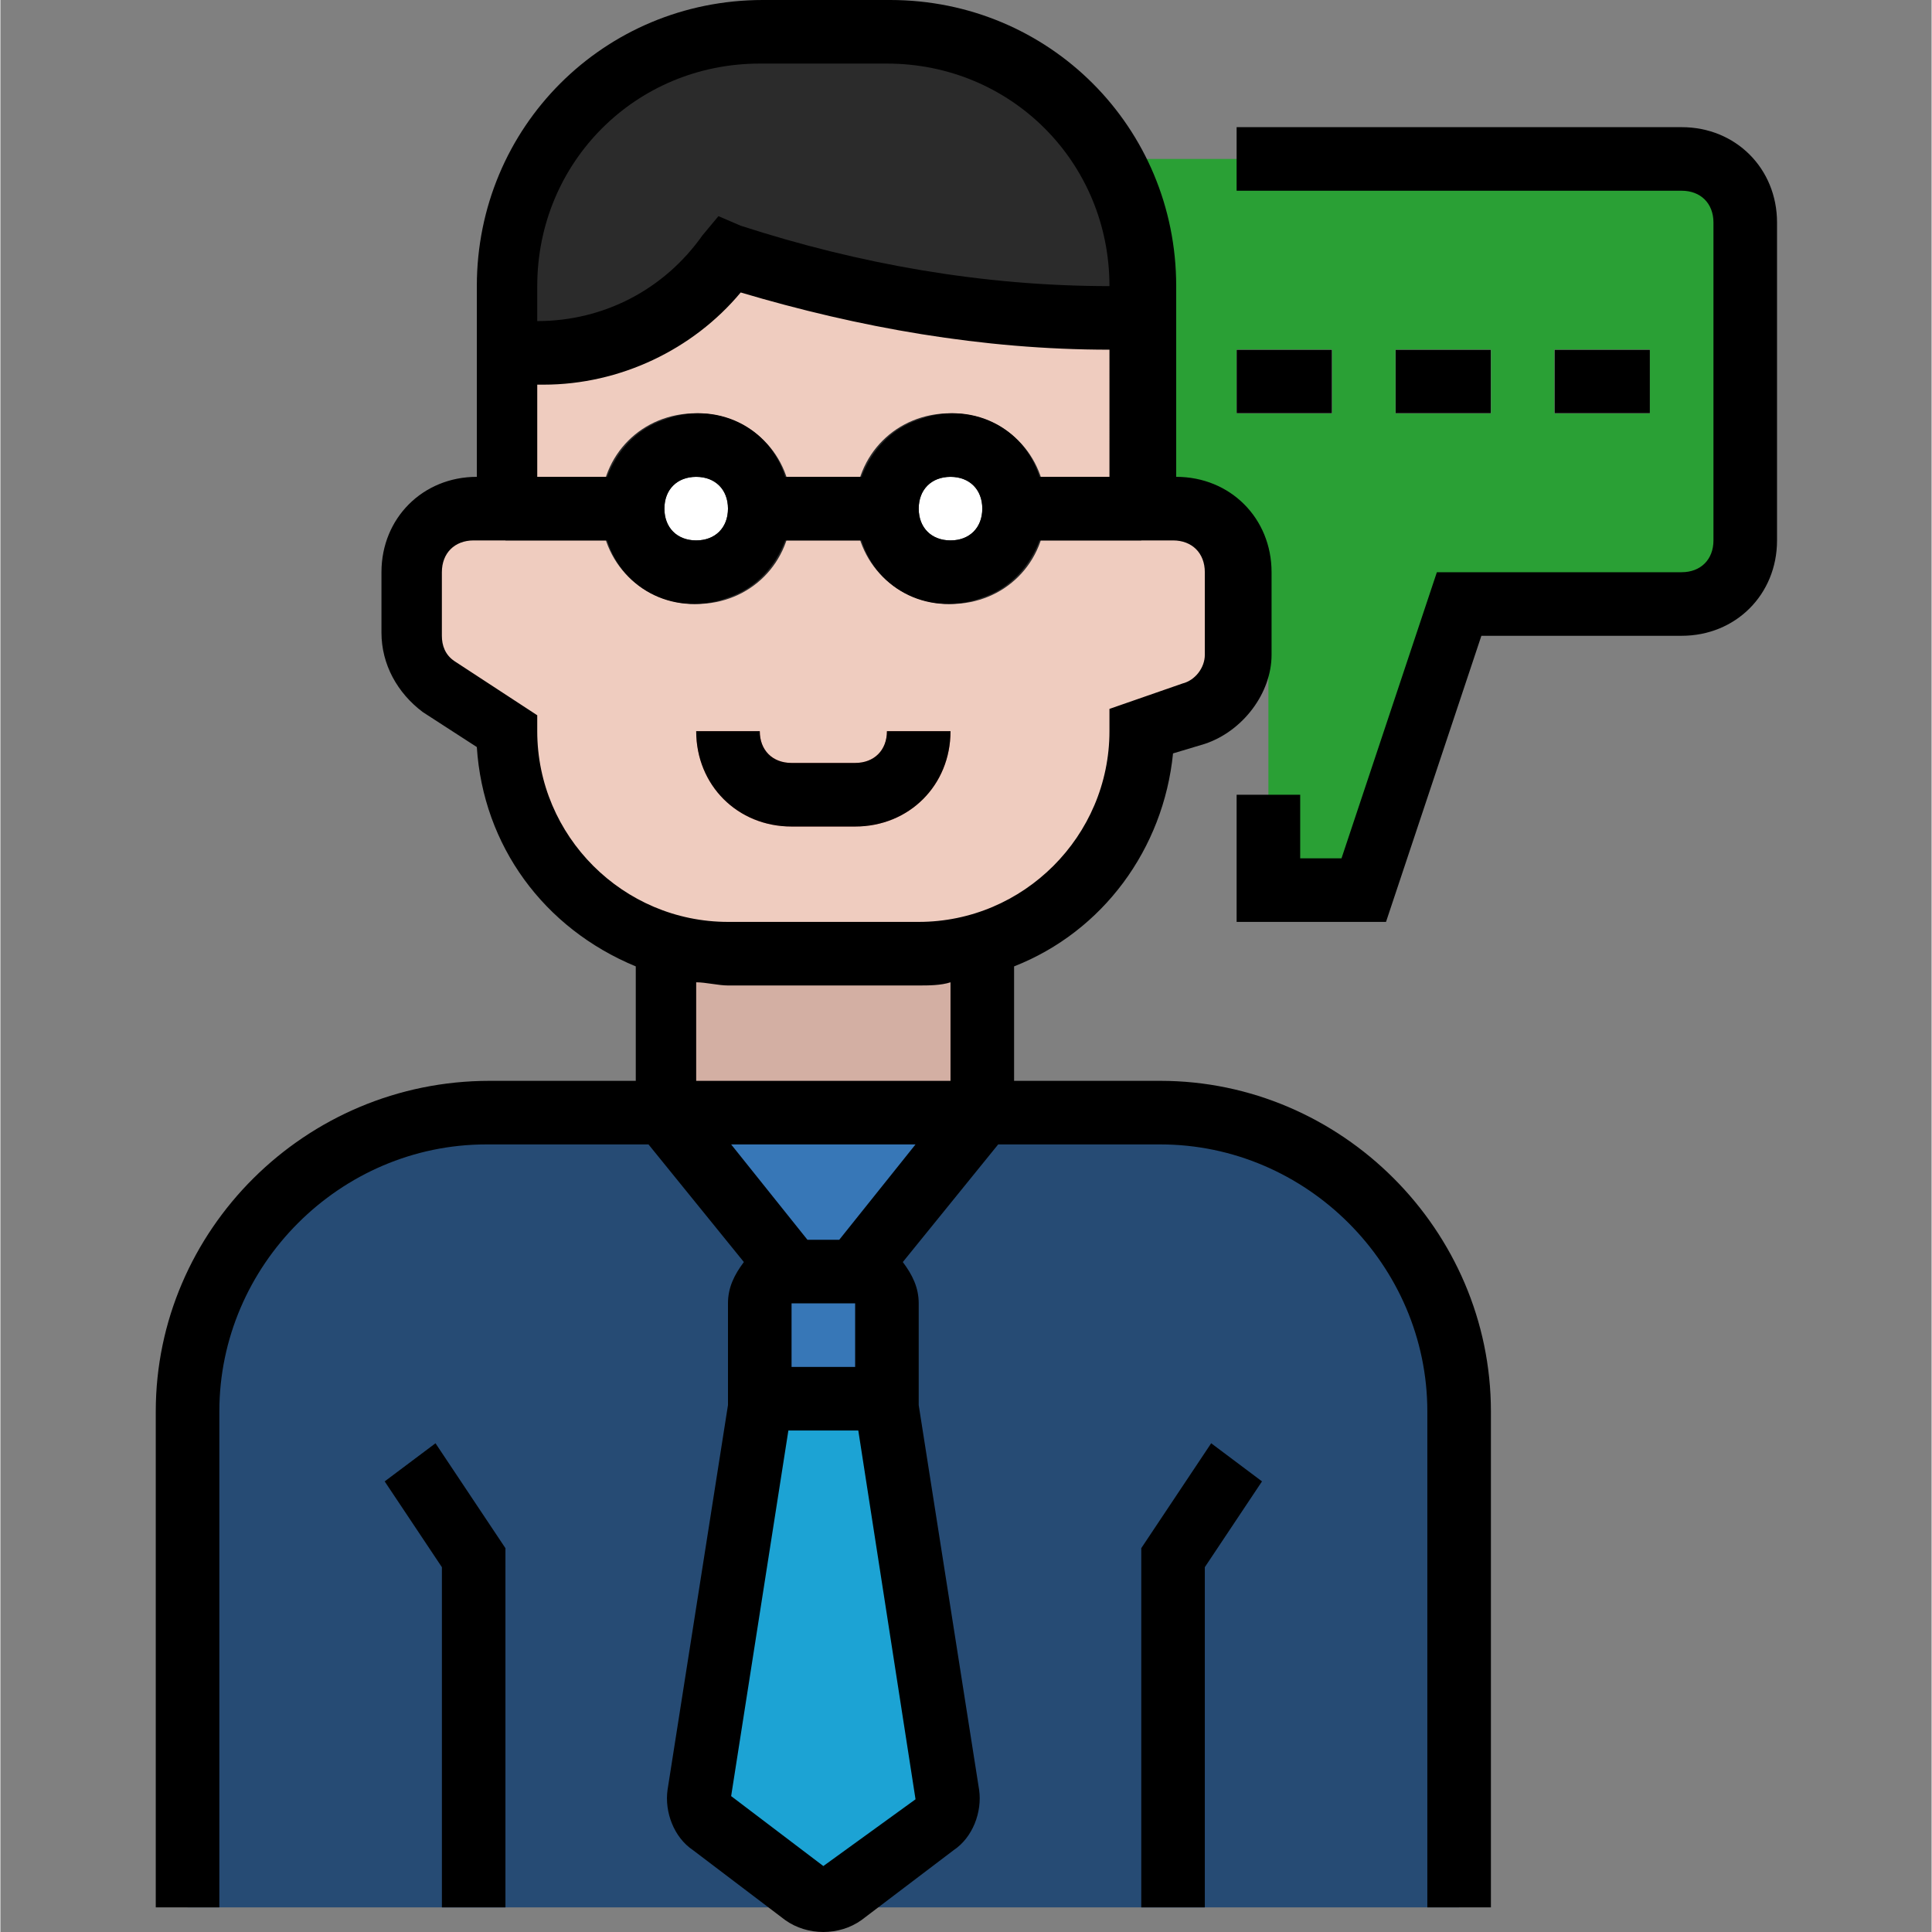
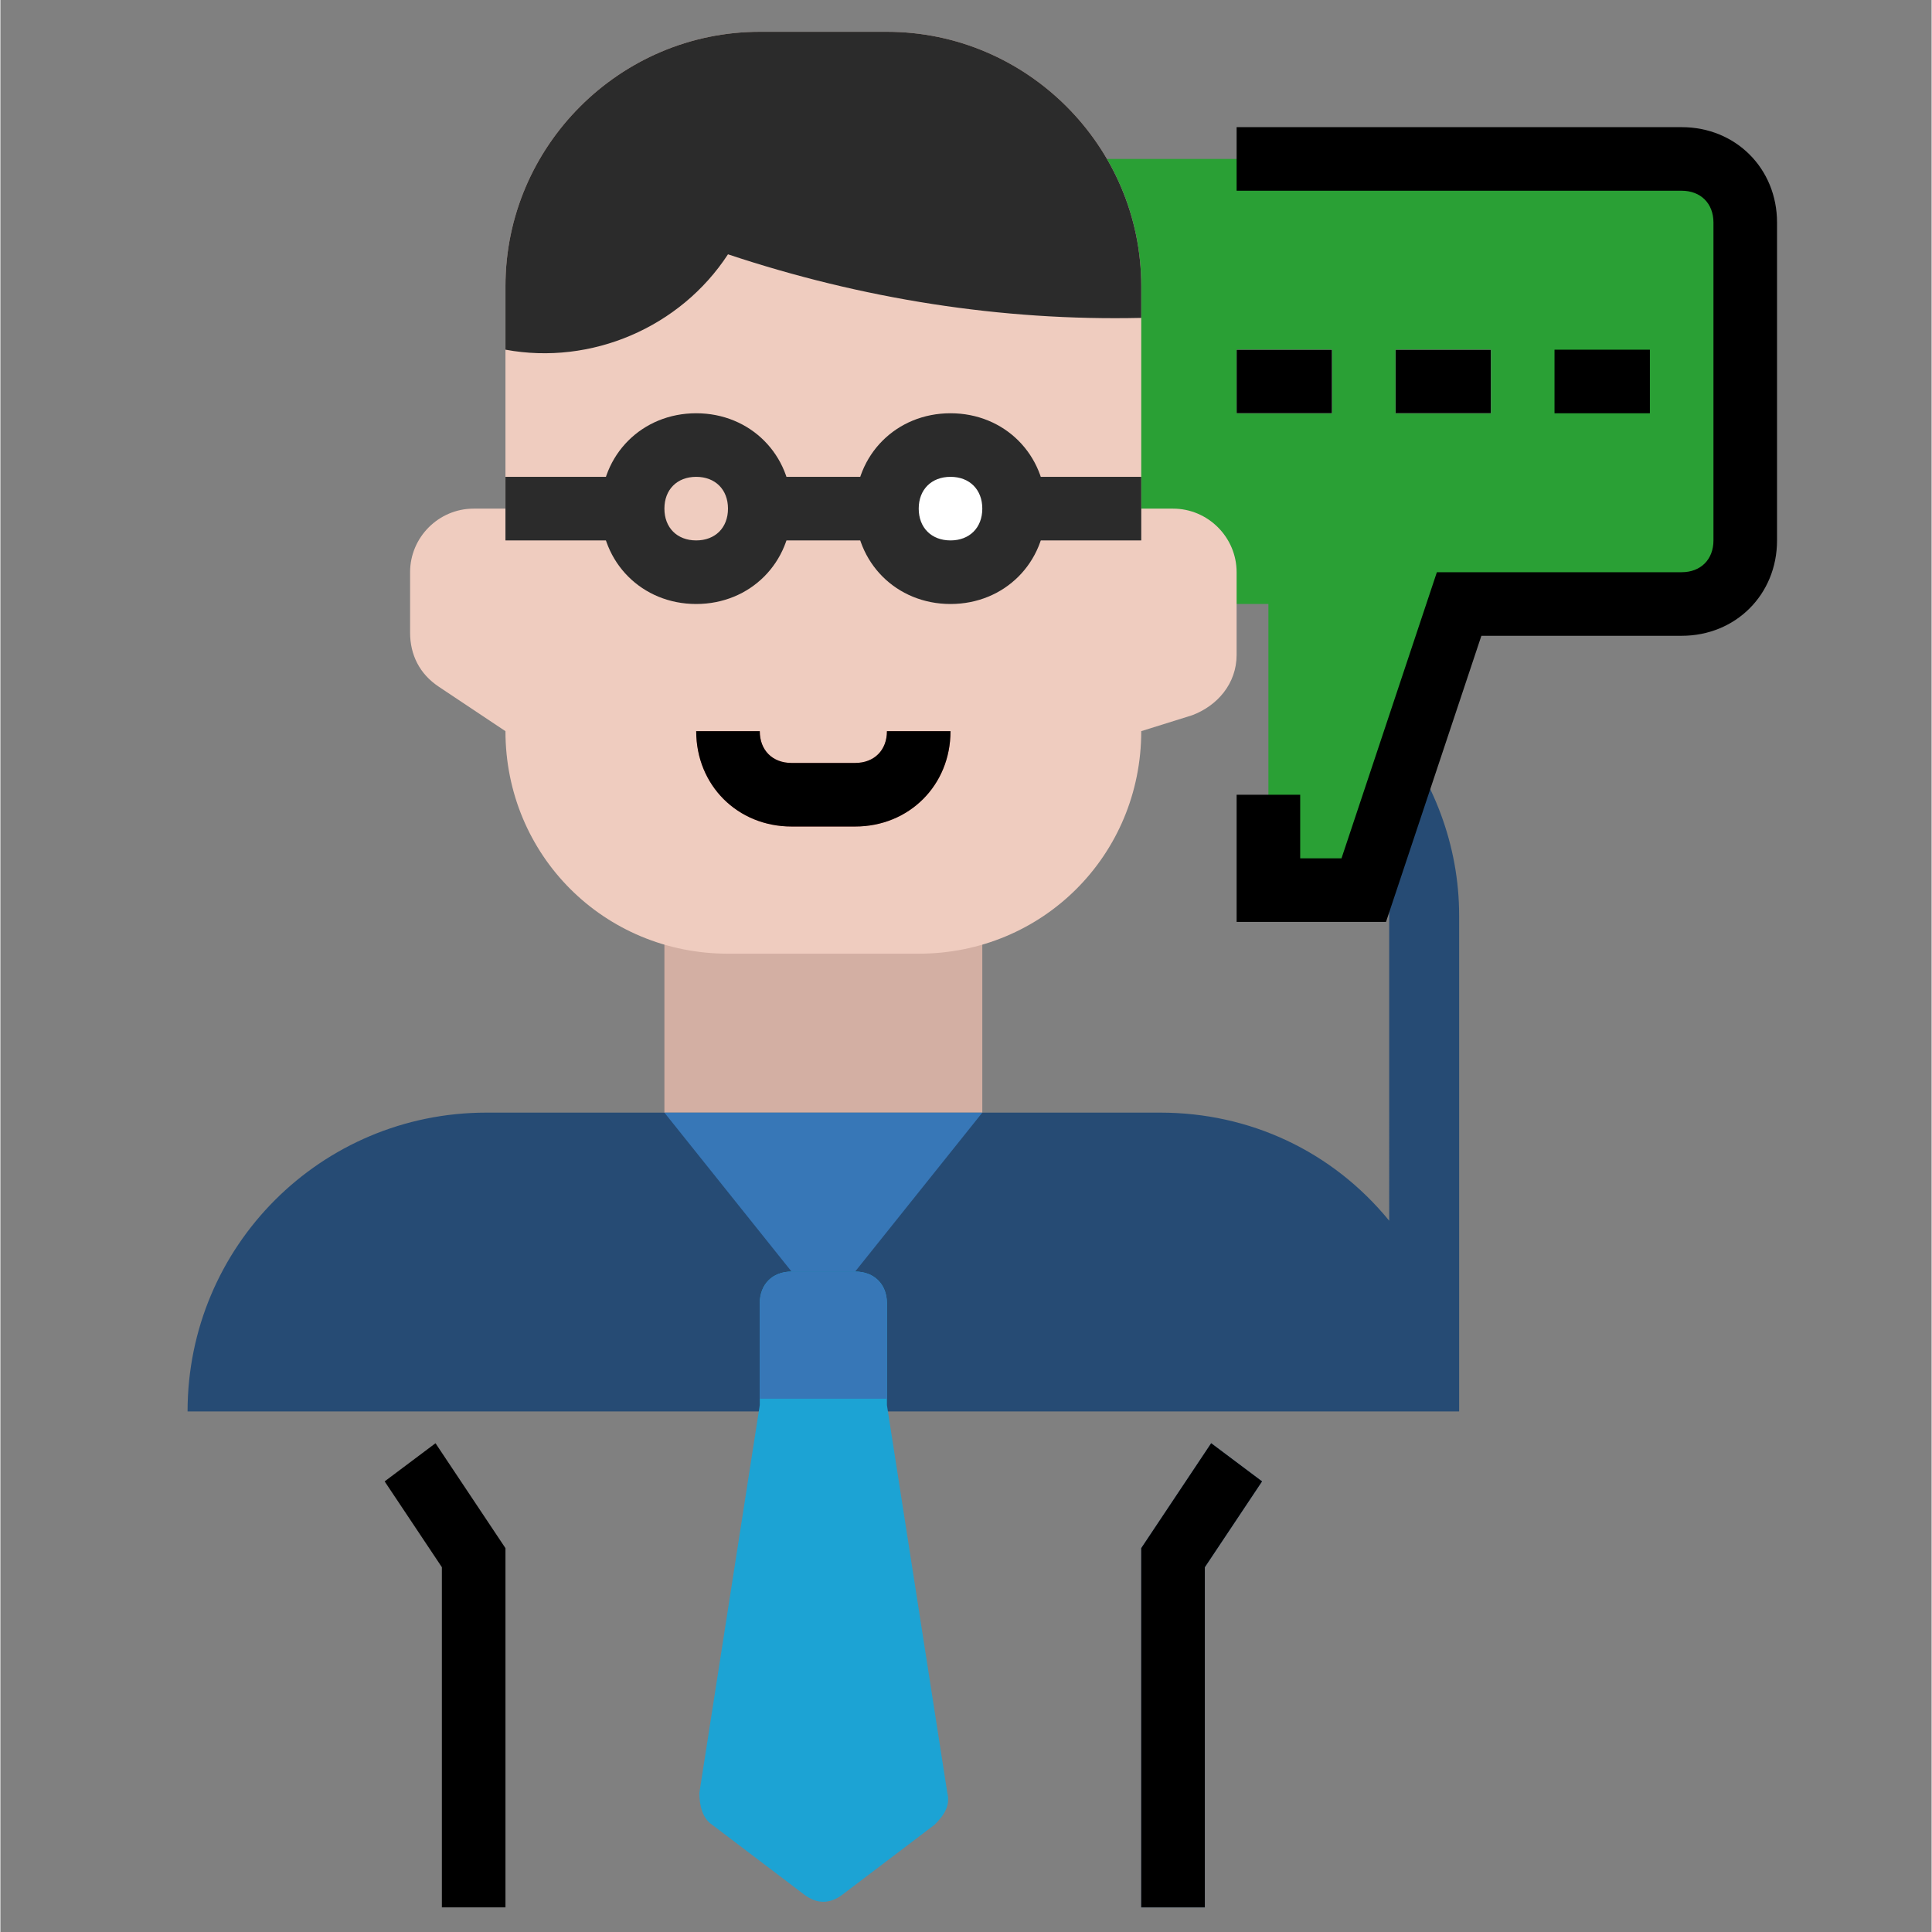
<svg xmlns="http://www.w3.org/2000/svg" height="486pt" viewBox="-39 0 486 486.2" width="486pt">
  <rect x="-39" y="0" width="486" height="486.2" fill="#808080" stroke="none" />
  <path d="m384.102 40h-152c-8.801 0-16 7.199-16 16v80c0 8.801 7.199 16 16 16h48v72h24l24-72h56c8.797 0 16-7.199 16-16v-80c0-8.801-7.203-16-16-16zm0 0" fill="#2aa035" />
-   <path d="m310.5 307.199c-14.398-17.598-35.199-27.199-57.602-27.199h-169.598c-41.602 0-75.199 33.602-75.199 75.199v124.801h320v-124.801c0-17.598-6.402-34.398-17.602-48zm0 0" fill="#264b74" />
+   <path d="m310.5 307.199c-14.398-17.598-35.199-27.199-57.602-27.199h-169.598c-41.602 0-75.199 33.602-75.199 75.199h320v-124.801c0-17.598-6.402-34.398-17.602-48zm0 0" fill="#264b74" />
  <path d="m128.102 232h80v48h-80zm0 0" fill="#d3afa3" />
-   <path d="m88.102 480h-16v-85.602l-14.402-21.598 12.801-9.602 17.602 26.402zm0 0" fill="#2f5989" />
  <path d="m184.102 328v25.602l15.199 97.598c.801 3.199-.801 5.602-3.199 8l-23.203 17.602c-3.199 2.398-6.398 2.398-9.598 0l-23.199-17.602c-2.402-1.598-3.203-4.801-3.203-8l15.203-97.598v-25.602c0-4.801 3.199-8 8-8h16c4.797 0 8 3.199 8 8zm0 0" fill="#1ca3d4" />
  <path d="m248.102 128h8c8.797 0 16 7.199 16 16v20.801c0 7.199-4.801 12.801-11.203 15.199l-12.797 4c0 31.199-24.801 56-56 56h-48c-31.203 0-56-24.801-56-56l-16.801-11.199c-4.801-3.199-7.199-8-7.199-13.602v-15.199c0-8.801 7.199-16 16-16h8v-56c0-35.199 28.797-64 64-64h32c35.199 0 64 28.801 64 64zm0 0" fill="#efccbf" />
  <path d="m176.102 208h-16c-13.602 0-24-10.398-24-24h16c0 4.801 3.199 8 8 8h16c4.797 0 8-3.199 8-8h16c0 13.602-10.402 24-24 24zm0 0" fill="#d3756e" />
  <path d="m264.102 480h-16v-90.398l17.598-26.402 12.801 9.602-14.398 21.598zm0 0" fill="#2f5989" />
  <path d="m272.102 88h24v16h-24zm0 0" fill="#fff" />
  <path d="m312.102 88h24v16h-24zm0 0" fill="#fff" />
-   <path d="m352.102 88h24v16h-24zm0 0" fill="#fff" />
  <path d="m216.102 120h32v16h-32zm0 0" fill="#2b2b2b" />
  <path d="m144.102 64c33.598 11.199 68.797 16.801 104 16v-8c0-35.199-28.801-64-64-64h-32c-35.203 0-64 28.801-64 64v16c21.598 4 44-5.602 56-24zm0 0" fill="#2b2b2b" />
  <path d="m152.102 328v24h32v-24c0-4.801-3.203-8-8-8h-16c-4.801 0-8 3.199-8 8zm0 0" fill="#3777b7" />
  <path d="m128.102 280h80l-32 40h-16zm0 0" fill="#3777b7" />
-   <path d="m152.102 128c0 8.836-7.164 16-16 16-8.84 0-16-7.164-16-16s7.16-16 16-16c8.836 0 16 7.164 16 16zm0 0" fill="#fff" />
  <path d="m216.102 128c0 8.836-7.164 16-16 16-8.84 0-16-7.164-16-16s7.16-16 16-16c8.836 0 16 7.164 16 16zm0 0" fill="#fff" />
  <g fill="#2b2b2b">
    <path d="m136.102 152c-13.602 0-24-10.398-24-24s10.398-24 24-24c13.598 0 24 10.398 24 24s-10.402 24-24 24zm0-32c-4.801 0-8 3.199-8 8s3.199 8 8 8c4.797 0 8-3.199 8-8s-3.203-8-8-8zm0 0" />
    <path d="m200.102 152c-13.602 0-24-10.398-24-24s10.398-24 24-24c13.598 0 24 10.398 24 24s-10.402 24-24 24zm0-32c-4.801 0-8 3.199-8 8s3.199 8 8 8c4.797 0 8-3.199 8-8s-3.203-8-8-8zm0 0" />
    <path d="m88.102 120h32v16h-32zm0 0" />
    <path d="m152.102 120h32v16h-32zm0 0" />
  </g>
  <path d="m57.699 372.801 14.402 21.598v85.602h16v-90.398l-17.602-26.402zm0 0" />
  <path d="m176.102 208c13.598 0 24-10.398 24-24h-16c0 4.801-3.203 8-8 8h-16c-4.801 0-8-3.199-8-8h-16c0 13.602 10.398 24 24 24zm0 0" />
-   <path d="m252.898 272h-36.797v-28.801c22.398-8.801 37.598-29.598 40-53.598l8-2.402c9.598-3.199 16.797-12.801 16.797-22.398v-20.801c0-13.602-10.398-24-24-24v-48c0-40-32-72-72-72h-32c-40 0-72 32-72 72v48c-13.598 0-24 10.398-24 24v15.199c0 8 4 15.199 10.402 20l13.598 8.801c1.602 24.801 16.801 45.602 40 55.199v28.801h-36.797c-46.402 0-84 37.602-84 83.199v124.801h16v-124.801c0-36.801 30.398-67.199 67.199-67.199h40.801l24 29.602c-2.402 3.199-4 6.398-4 10.398v25.602l-15.203 96.797c-.797 5.602 1.602 12 6.402 15.203l23.199 17.598c5.602 4 13.602 4 19.199 0l23.199-17.598c4.801-3.203 7.203-9.602 6.402-15.203l-15.199-96.797v-25.602c0-4-1.602-7.199-4-10.398l24-29.602h40.797c36.801 0 67.203 30.398 67.203 67.199v124.801h16v-124.801c0-45.598-37.602-83.199-83.203-83.199zm-12.797-152h-17.602c-4-12.801-17.602-19.199-30.398-14.398-7.203 2.398-12 8-14.402 14.398h-19.199c-4-12.801-17.602-19.199-30.398-14.398-7.203 2.398-12 8-14.402 14.398h-17.598v-23.199h1.598c19.199 0 37.602-8.801 49.602-23.199 29.598 8.797 60.801 14.398 92.801 14.398zm-32 8c0 4.801-3.203 8-8 8-4.801 0-8-3.199-8-8s3.199-8 8-8c4.797 0 8 3.199 8 8zm-64 0c0 4.801-3.203 8-8 8-4.801 0-8-3.199-8-8s3.199-8 8-8c4.797 0 8 3.199 8 8zm8-112h32c31.199 0 56 24.801 56 56-32 0-63.203-5.602-92.801-15.199l-5.602-2.402-4 4.801c-9.598 13.602-24.801 21.602-41.598 21.602v-8.801c0-31.199 24.797-56 56-56zm-56 168v-4l-20.801-13.602c-2.402-1.598-3.199-4-3.199-6.398v-16c0-4.801 3.199-8 8-8h33.598c4 12.801 17.602 19.199 30.402 14.398 7.199-2.398 12-8 14.398-14.398h19.199c4 12.801 17.602 19.199 30.402 14.398 7.199-2.398 12-8 14.398-14.398h33.602c4.797 0 8 3.199 8 8v20.801c0 3.199-2.402 6.398-5.602 7.199l-18.398 6.398v5.602c0 26.398-21.602 48-48 48h-48c-26.402 0-48-21.602-48-48zm40 63.199c2.398 0 5.598.801 8 .801h48c2.398 0 5.598 0 8-.801v24.801h-64zm40 80.801v16h-16v-16zm-8 141.602-23.203-17.602 14.402-92h17.598l14.402 92.801zm4-157.602h-8l-19.203-24h46.402zm0 0" />
  <path d="m248.102 389.602v90.398h16v-85.602l14.398-21.598-12.801-9.602zm0 0" />
  <path d="m384.102 32h-112v16h112c4.797 0 8 3.199 8 8v80c0 4.801-3.203 8-8 8h-61.602l-24 72h-10.398v-16h-16v32h37.598l24-72h50.402c13.598 0 24-10.398 24-24v-80c0-13.602-10.402-24-24-24zm0 0" />
  <path d="m272.102 88h24v16h-24zm0 0" />
  <path d="m312.102 88h24v16h-24zm0 0" />
  <path d="m352.102 88h24v16h-24zm0 0" />
</svg>